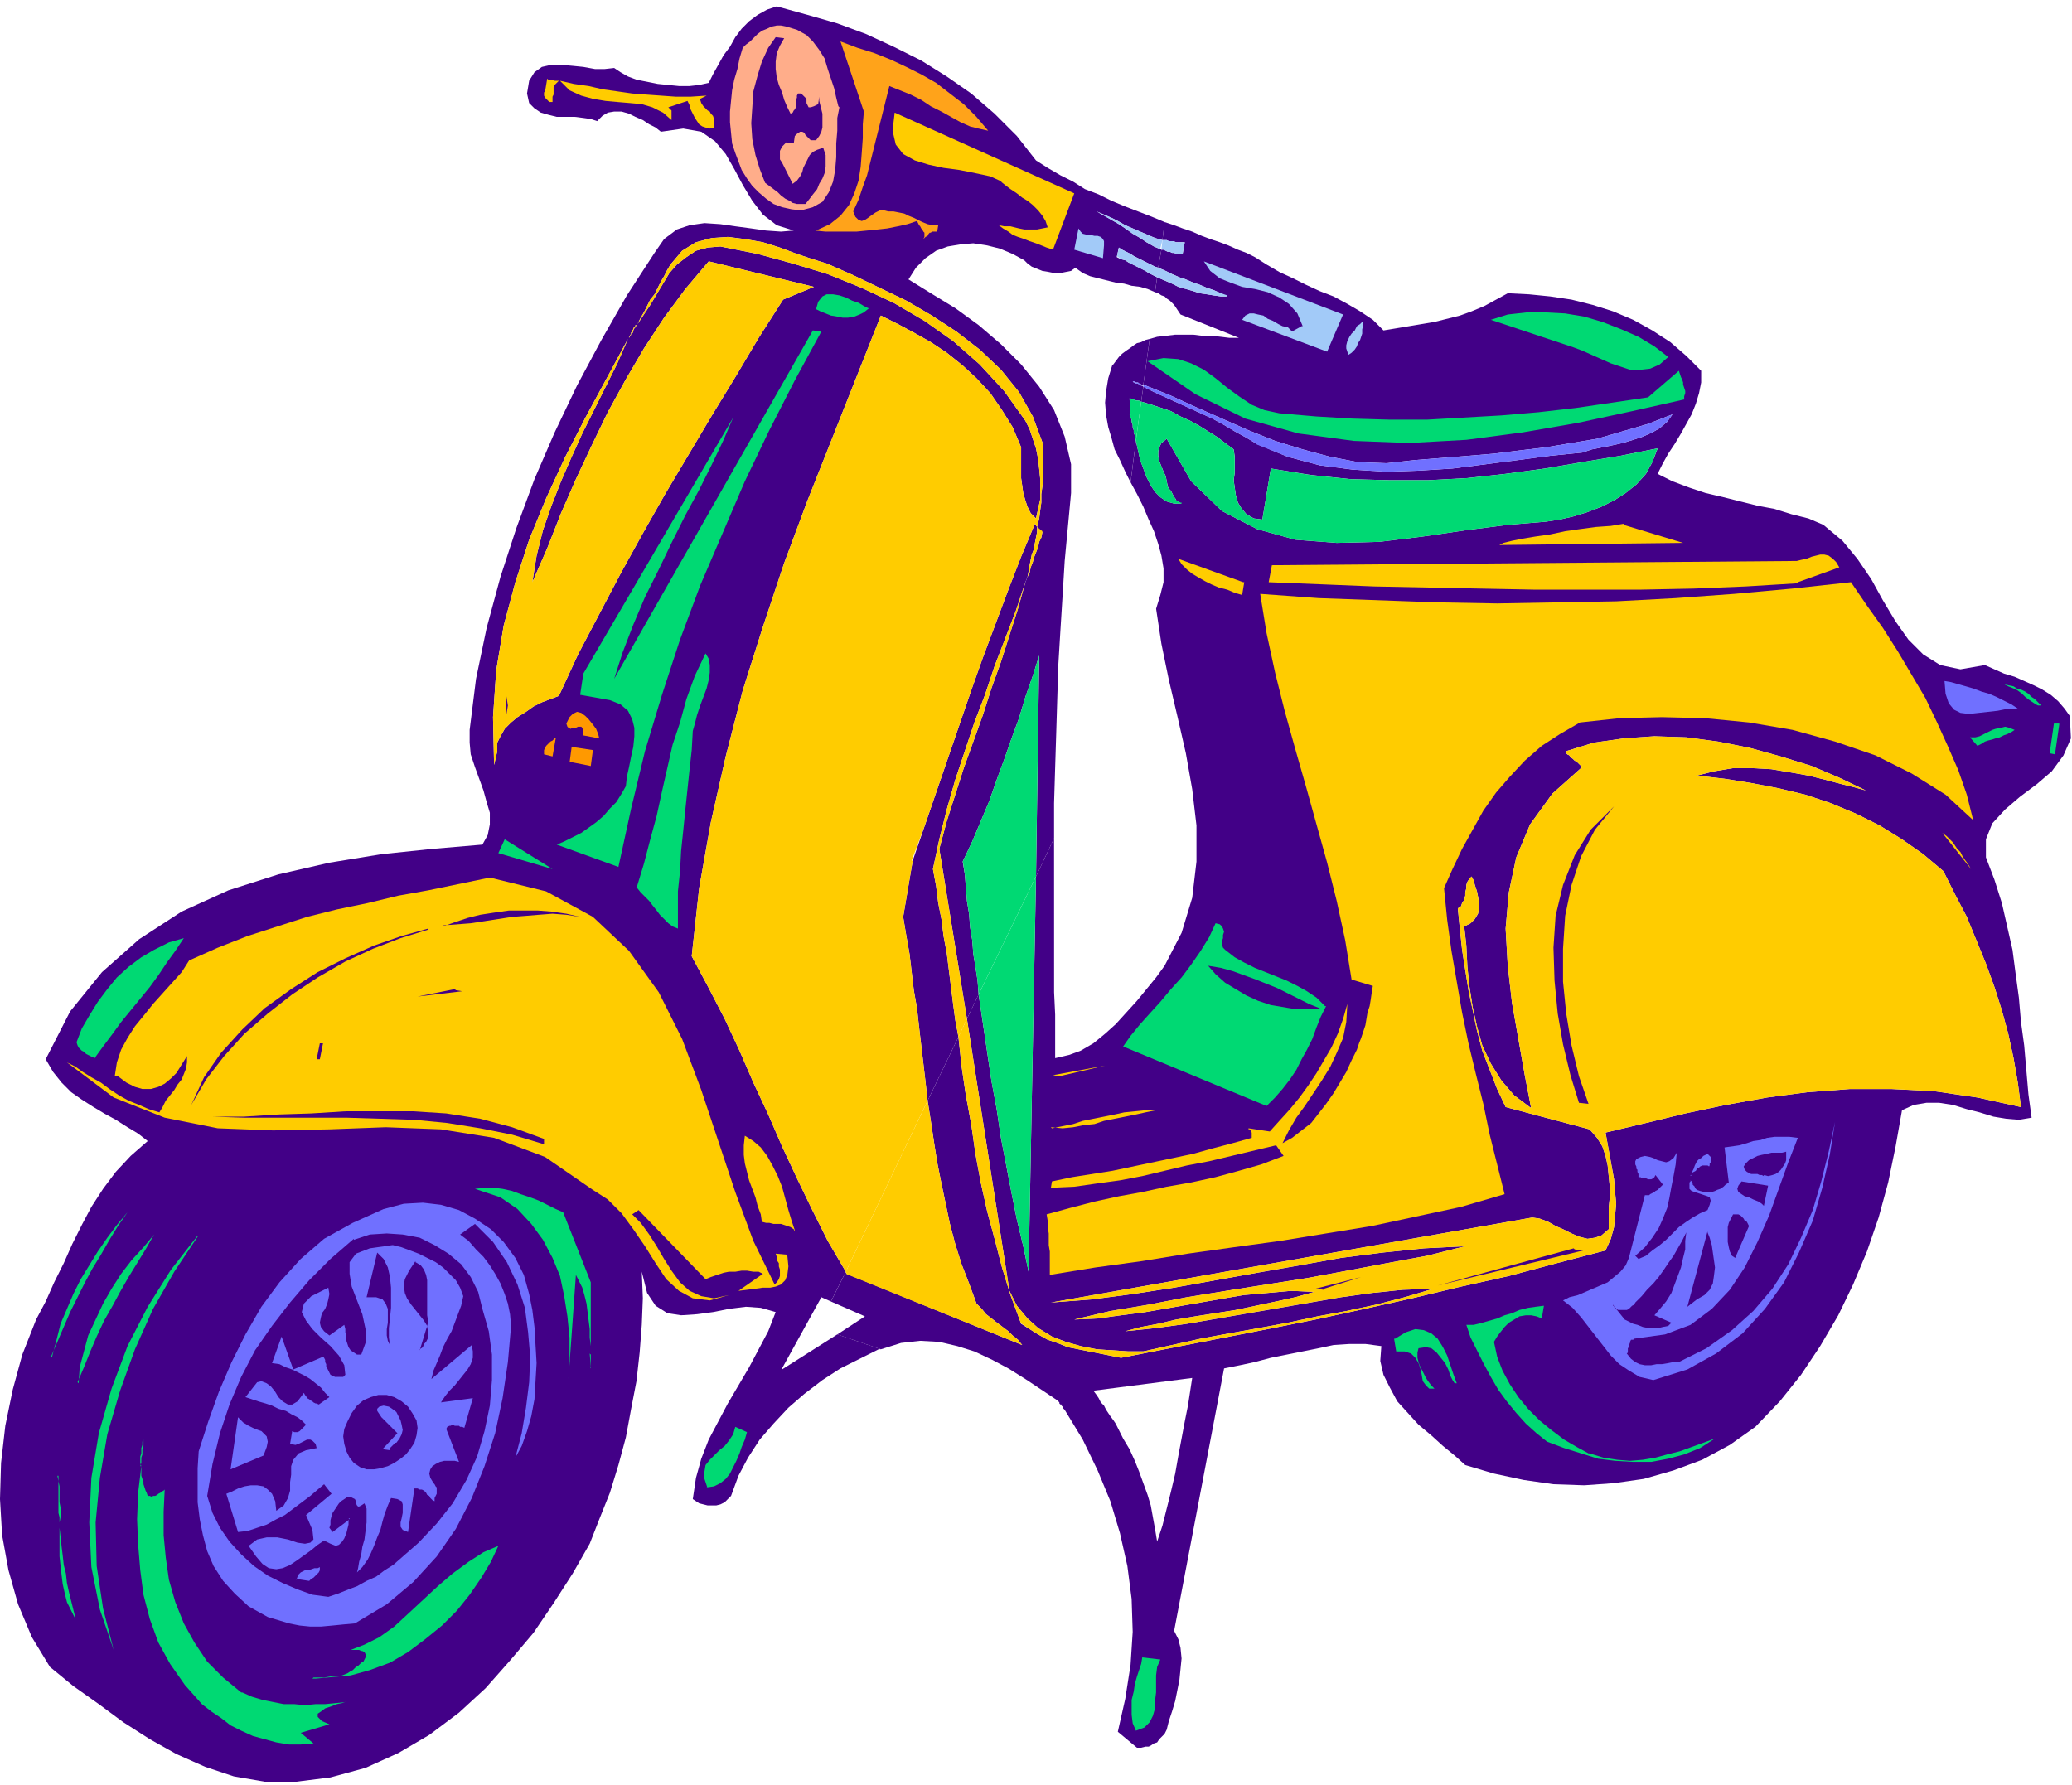
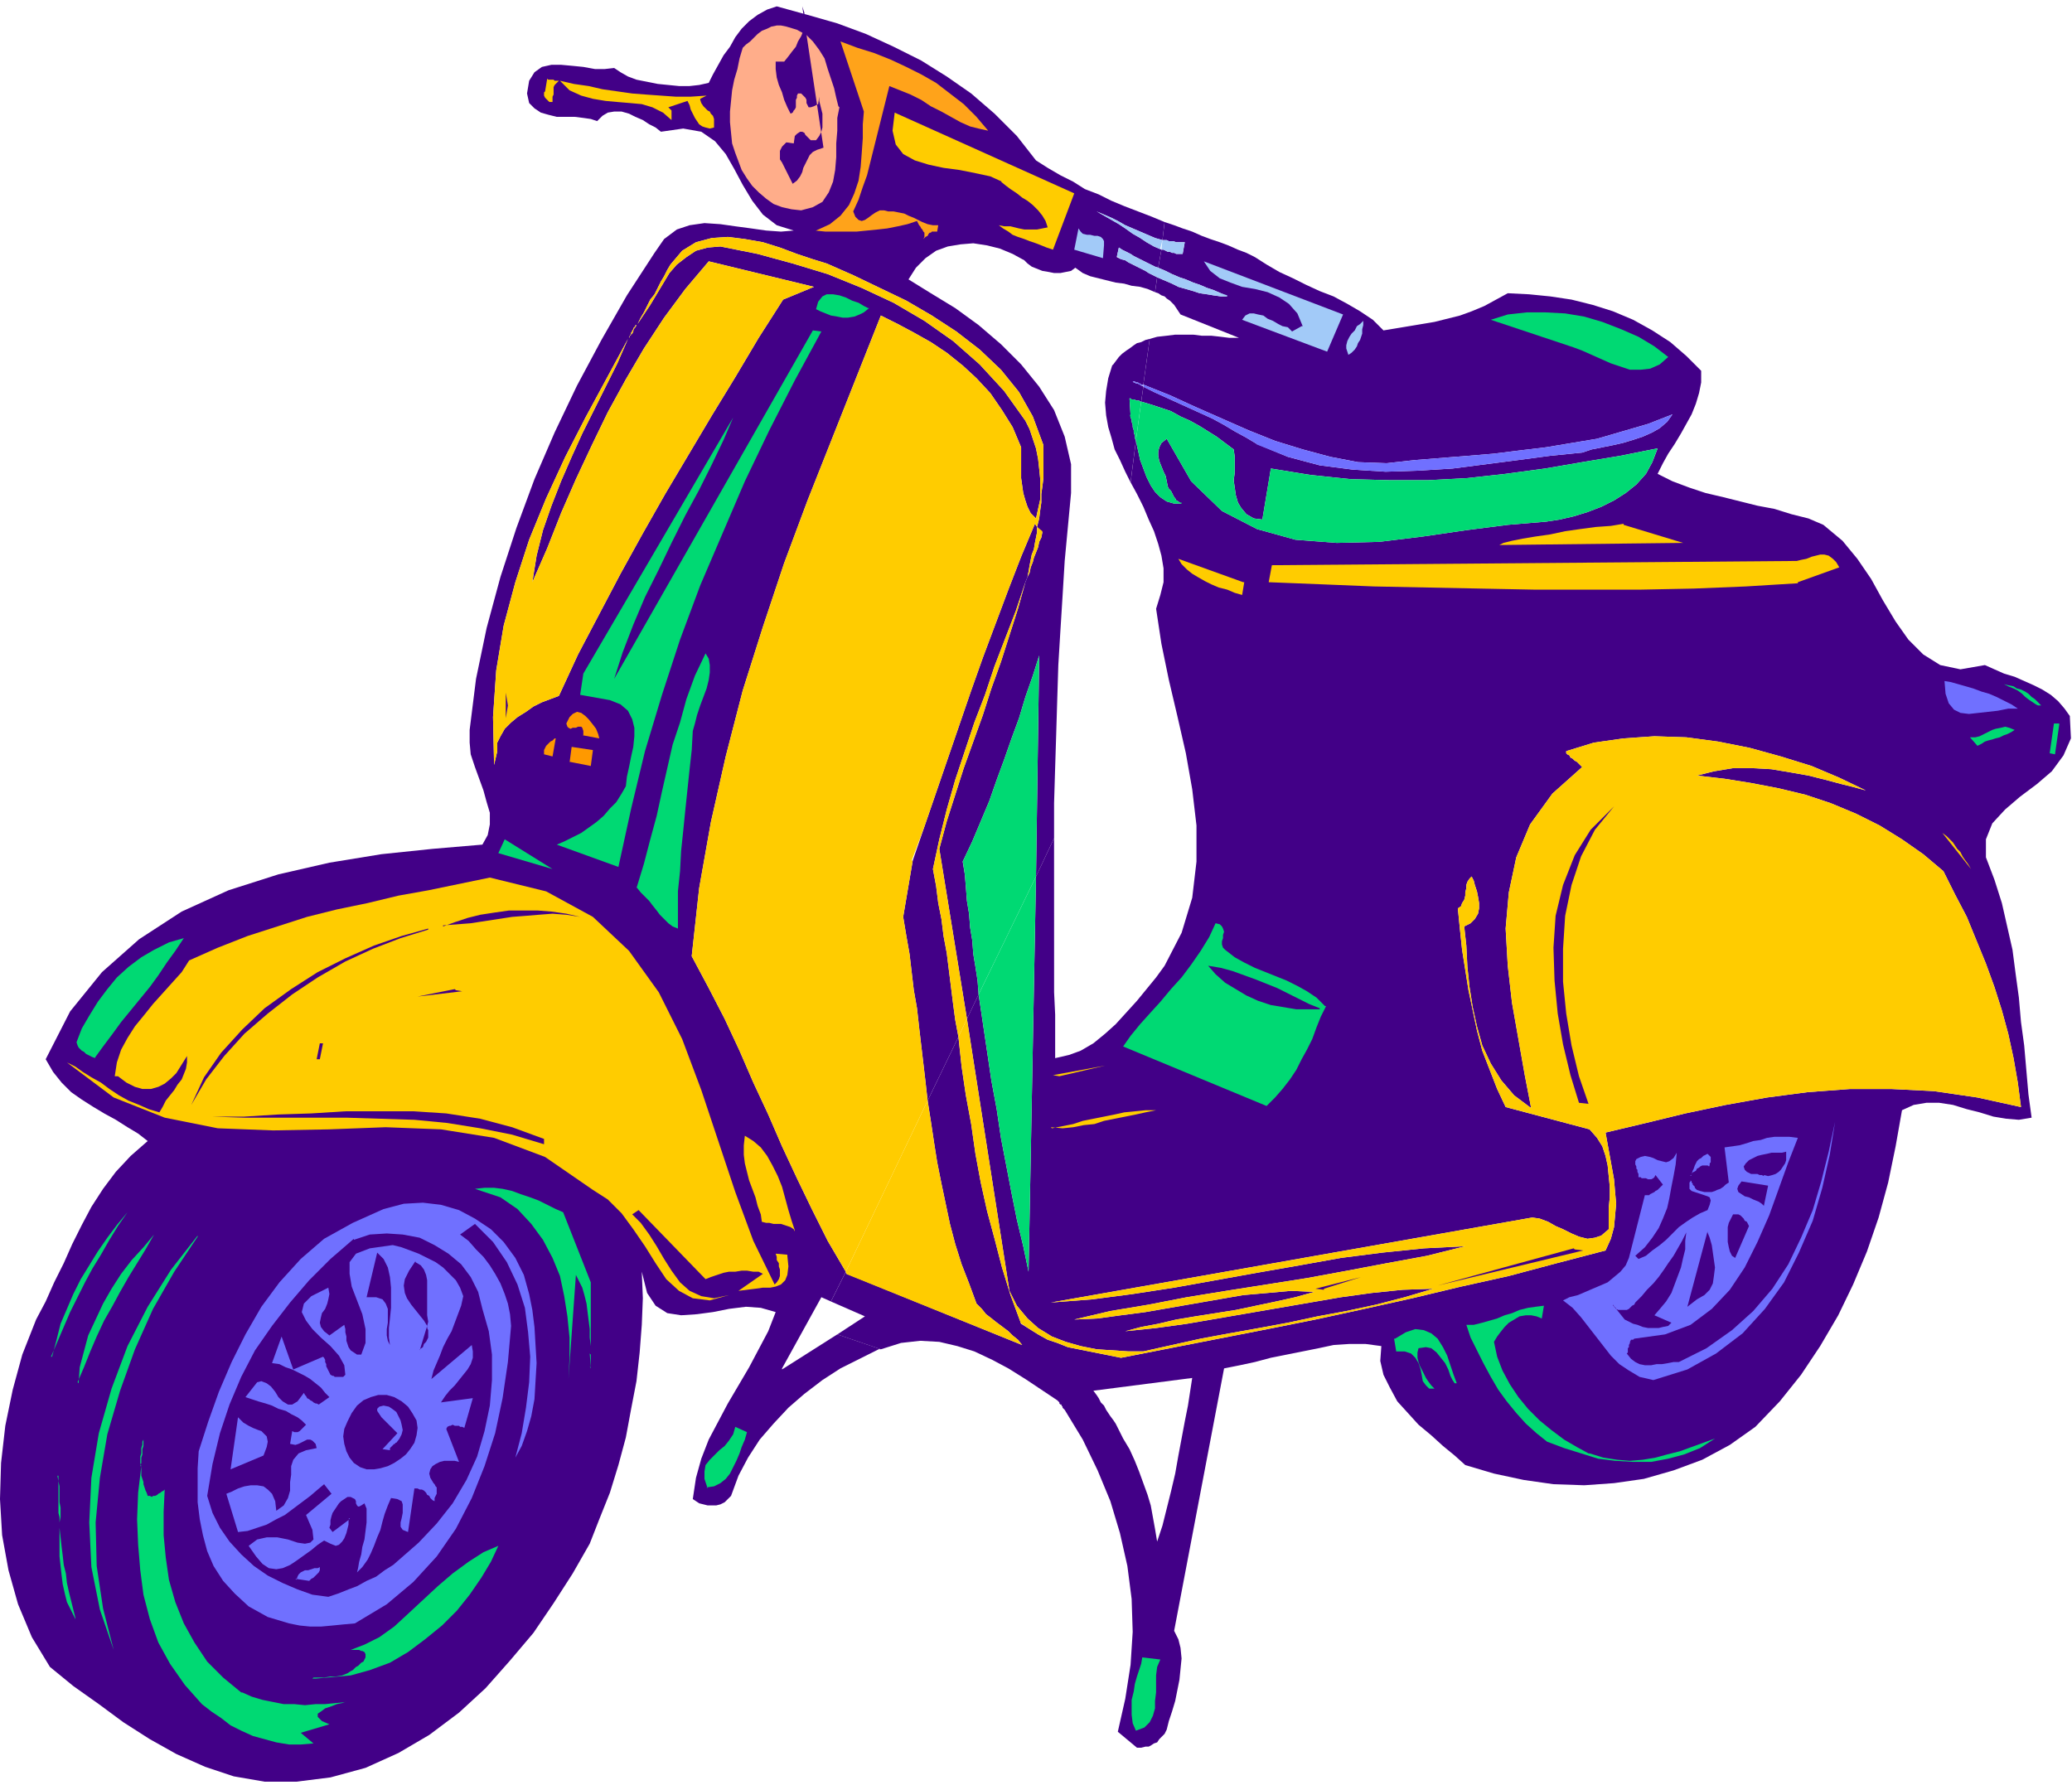
<svg xmlns="http://www.w3.org/2000/svg" fill-rule="evenodd" height="224" preserveAspectRatio="none" stroke-linecap="round" viewBox="0 0 1950 1680" width="260">
  <style>.pen1{stroke:none}.brush2{fill:#420087}.brush3{fill:#ffad8a}.brush5{fill:#fc0}.brush6{fill:#a2caf8}.brush7{fill:#00d973}.brush8{fill:#7070ff}</style>
  <path class="pen1 brush2" fill-rule="nonzero" d="m736 1288 37-67 9 4 14-28-17-29-15-30-14-29-14-30-13-30-14-30-13-30-14-30-15-29-16-30 7-64 11-62 14-62 16-62 19-60 20-60 22-59 23-58 23-58 23-58 16 8 15 8 16 9 15 10 15 12 13 12 13 14 11 16 10 16 8 19v29l1 7 1 7 2 7 2 6 3 6 5 5 2-9 2-9v-19l-1-10-1-9-2-10-3-9-3-9-4-8-20-28-23-25-25-22-27-19-29-17-30-14-32-13-33-10-33-9-35-7-12 1-11 3-9 6-9 7-7 8-6 10-6 10-6 10-6 9-6 9-1 1-1 2-1 1-1 2v1l-1 2-1 1-1 1-1 2-1 1-10 23-11 22-11 22-11 22-10 22-10 23-9 23-8 23-6 24-4 25 14-32 13-33 14-32 15-32 15-31 17-31 17-29 19-29 20-27 22-26 99 24-29 12-23 36-22 37-22 36-22 37-22 37-21 37-21 38-20 38-20 38-18 39-8 3-8 3-8 4-7 5-8 5-6 5-6 6-4 7-3 6v8l-3 13-1-45 3-44 7-42 11-41 13-40 16-39 18-39 19-37 20-37 20-37 1-1v-1l1-1v-1h1v-2l1-1v-1l1-1v-1l1-1 1-1v-1h1l1-1 3-6 3-5 3-6 3-6 4-5 3-6 3-6 3-5 3-6 3-5 11-13 13-8 15-4 15-1 16 2 17 3 16 5 16 6 15 5 13 4 25 11 25 12 25 12 24 14 23 15 22 17 20 19 17 21 13 23 10 27v31l-1 8-1 7v8l-1 7-1 8-2 8 5 5-1 5-2 4-1 5-2 5-2 5-1 4-2 5-1 5-2 4-2 5-7 25-8 25-8 25-9 25-8 25-9 25-9 25-8 25-8 25-7 26 26 160 11-23-1-13-2-13-2-12-1-13-2-12-1-13-2-12-1-13-1-12-2-12 9-19 8-19 8-19 7-20 7-19 7-20 7-19 6-20 7-20 6-19-3 208 17-36v-33l1-33 1-32 1-33 1-32 2-33 2-32 2-33 3-32 3-32v-27l-6-26-10-25-14-22-17-21-19-19-21-18-22-16-23-14-21-13 7-11 9-9 10-7 11-4 12-2 12-1 13 2 12 3 12 5 11 6 3 3 4 3 5 2 5 2 6 1 5 1h6l5-1 5-1 4-3 7 5 7 3 8 2 8 2 8 2 8 1 7 2 8 1 7 2 7 3 2-14-4-2-4-2-3-2-4-2-4-2-4-2-4-2-3-2-4-1-4-2 2-9 3 2 4 2 4 2 3 2 4 2 4 2 4 2 4 2 4 2 3 1 3-17-7-3-7-4-6-4-7-4-7-5-6-4-7-4-7-4-7-4-8-3 8 3 7 3 7 3 6 3 7 4 7 3 7 3 7 3 7 3 7 2 2-17-12-5-13-5-13-5-12-5-12-6-13-5-11-7-12-6-12-7-11-7-18-23-21-21-22-19-23-16-24-15-26-13-26-12-27-10-28-8-29-8-9 3-9 5-8 6-7 7-6 8-5 9-6 8-5 9-5 9-4 8-9 2-9 1h-10l-10-1-10-1-10-2-10-2-8-3-7-4-6-4-9 1h-9l-11-2-10-1-11-1h-9l-9 2-7 5-5 8-2 12 2 9 5 5 6 4 7 2 8 2h17l8 1 7 1 6 2 5-5 5-3 6-1h7l7 2 6 3 7 3 6 4 6 3 5 4 21-3 17 3 13 9 10 12 8 14 8 15 9 15 10 13 13 10 16 5-12 1-14-1-14-2-15-2-14-2-15-1-14 2-12 4-12 9-9 13-26 40-24 42-23 43-21 44-19 44-17 46-15 46-13 48-10 48-6 48v12l1 11 4 12 4 11 4 11 3 11 3 10v11l-2 10-5 9-47 4-48 5-49 8-48 11-47 15-44 20-40 26-35 31-30 37-23 45 7 12 8 10 9 9 10 7 11 7 10 6 11 6 11 7 10 6 9 7-16 14-14 15-12 16-11 17-9 17-9 18-8 18-9 18-8 18-9 17-13 33-9 33-7 34-4 35-1 34 2 34 6 33 9 32 13 31 17 28 22 18 24 17 23 17 25 16 25 14 27 12 27 9 29 5h30l32-4 33-9 31-14 29-17 28-21 25-23 23-26 22-26 19-28 18-28 16-28 9-23 10-25 8-26 7-26 5-27 5-26 3-27 2-26 1-25-1-25 5 20 8 12 11 7 13 2 15-1 15-2 15-3 16-2 14 1 14 4-7 18-9 17-9 17-10 17-10 17-9 17-9 17-7 18-5 18-3 20 3 2 3 2 4 1 4 1h8l4-1 4-2 3-3 3-3 7-19 9-17 11-17 13-15 14-15 15-13 17-13 17-11 18-9 18-9h2l-41-14-52 33z" />
  <path class="pen1 brush2" fill-rule="nonzero" d="m672 119-4 2-4-1-3-1-3-2-2-3-2-3-2-4-2-4-1-4-2-4-18 6 1 1 1 1 1 1v9l-8-7-10-5-10-3-11-1-12-1-11-1-12-2-11-3-11-5-9-9h-1l-1 1-2 2-1 1-1 2v7l-1 2v5h-3l-1-1-1-1-1-1-1-1-1-2v-3l1-1 2-12 1 1h5l1 1h5l13 3 14 2 13 3 14 2 14 2 13 1 14 1 14 1h14l15-1-6 4 1 3 2 3 2 2 2 2 2 1 1 2 2 2 1 3v8zm167 133 21-20-21 20zm-3-77 85 29-85-29zm178 40 3 3 2 2 4 1h3l4 1h3l3 1 2 2 1 2v4l-1 12-27-8 4-20zm-3-33-20 53-6-2-5-2-5-2-6-2-5-2-6-2-5-2-4-3-5-3-4-3 5 1h6l4 1 4 1 5 1h12l5-1 5-1-2-6-3-5-4-5-5-5-5-4-5-3-5-4-6-4-4-3-4-4-11-5-14-3-15-3-15-2-14-3-13-4-11-6-7-9-3-13 2-17 169 76z" />
  <path class="pen1 brush2" fill-rule="nonzero" d="m790 39 17 6 16 5 15 6 15 7 14 7 14 8 13 10 13 10 12 12 11 13-9-2-8-2-9-4-9-5-9-5-10-5-9-6-10-5-10-4-10-4-3 12-3 12-3 12-3 12-3 12-3 12-3 12-4 11-4 12-5 11 2 5 3 3 3 1 3-1 3-2 4-3 3-2 4-2h4l4 1h5l5 1 5 1 4 2 5 2 4 2 4 2 5 2 5 1h5l-1 6h-5l-1 1h-1l-1 1-1 2-2 1-1 1-1 1 1-2v-4l-1-1-1-2-1-1-1-2-1-1-1-2-1-2-9 3-9 2-10 2-9 1-10 1-10 1h-29l-9-1 13-6 10-8 8-10 5-11 4-12 2-13 1-13 1-14v-13l1-12-22-66z" />
  <path class="pen1 brush2" fill-rule="nonzero" d="m692 143-3-8-1-10-1-10v-10l1-10 1-10 2-10 3-10 2-10 3-10 3-3 4-3 3-3 4-4 4-3 5-2 4-2 5-1h4l5 1 10 3 9 5 6 6 6 8 5 8 3 10 3 9 3 9 2 9 3 9-2 10v12l-1 12v13l-1 12-2 11-4 10-6 9-9 5-11 3-9-1-9-2-8-3-7-5-7-6-6-6-5-7-5-8-3-8-3-8zm-27 1257-2-8v-7l1-6 4-5 4-4 5-5 5-4 4-5 4-6 2-7 11 5-2 7-3 7-2 6-3 7-3 6-3 6-4 5-5 4-6 3-6 2zm36-331 8 5 7 6 6 8 5 9 5 10 4 10 3 11 3 11 3 10 3 10-1-2-3-2-3-1-3-1-3-1h-7l-4-1h-3l-4-1-1-7-3-8-2-8-3-8-3-8-2-8-2-8-1-8v-9l1-9zm-49-381-1 18-2 18-2 19-2 19-2 20-2 19-1 19-2 19v35l-5-2-4-3-4-4-4-4-3-4-4-5-3-4-4-4-4-4-4-4 7-23 6-23 6-22 5-23 5-22 5-22 7-21 6-22 8-22 10-21 3 5 1 6v7l-1 7-2 8-3 8-3 8-3 9-2 8-2 7zm165-398-4 4-4 2-5 2-6 1h-5l-5-1-6-1-5-2-5-2-4-2 2-7 4-5 4-2h6l6 1 6 2 6 3 6 2 5 3 5 2zM563 694l-14-2v-4l-1-3-1-1h-3l-2 1h-3l-2 1-2-1-1-1-1-3 3-6 3-3 4-2 4 1 4 3 3 3 4 5 3 4 2 5 1 4zm-5 12-2 15-20-3 2-15 20 3z" />
-   <path class="pen1 brush2" fill-rule="nonzero" d="m589 739 1-8 2-9 2-10 2-9 1-10v-8l-2-8-4-8-7-6-10-4-28-5 3-20 141-241-9 21-11 23-12 24-13 24-13 26-12 25-13 26-11 26-10 26-8 25 187-328 8 1-25 46-24 47-23 48-21 49-21 49-19 51-17 52-16 53-13 54-12 55-58-21 7-3 8-4 8-4 7-5 7-5 7-6 6-7 6-6 5-8 4-7zm-67-44-2 17-8-2v-4l1-2 1-2 1-1 2-2 1-1 2-1 1-1 2-1zm-47 95 45 28-51-15 6-13zm-303 92-7 13-8 11-8 12-8 11-9 11-9 11-9 11-8 11-9 12-7 11-3-1-2-1-2-1-2-1-2-2-2-1-1-1-2-2-1-2-1-3 5-13 7-12 8-13 9-12 9-11 11-10 12-9 12-7 14-7 14-4zm-53 259-8 13-8 13-8 14-8 13-7 13-7 14-7 14-6 14-6 14-5 14 4-15 4-16 6-14 6-14 7-14 8-13 8-13 9-13 9-12 10-12zm-63 297v-10l-1-4v-35 5l1 5v15l1 5v9l-1 5v5l1 9 1 9 1 8 1 9 2 8 1 9 2 9 2 8 2 8 2 9-4-8-4-8-2-8-2-9-1-8-1-9-1-9v-27zm89-276-8 14-8 13-8 13-8 14-7 13-8 14-7 15-6 14-6 15-5 15 1-15 4-15 4-15 7-15 7-15 8-14 9-14 10-13 11-12 10-12zm41 1-22 34-20 35-17 38-14 39-12 41-7 41-4 42 1 41 6 40 10 39-13-38-8-40-2-42 2-42 7-42 12-42 15-40 19-37 22-35 25-31z" />
  <path class="pen1 brush2" fill-rule="nonzero" d="m310 1623-27 8 12 10-12 1h-11l-12-2-11-3-11-3-11-5-10-5-9-7-9-6-9-7-16-18-14-20-11-20-8-22-6-23-3-23-2-24-1-24 1-25 3-25-1-3v-6l1-3v-5l1-3v-3l1-2 1-2-1 2v6l-1 3v5l-1 3v17l1 3 1 3v2l1 3 1 3 1 2 1 3h2l2 1 1-1h2l2-1 1-1 2-1 1-1 2-1 1-1-1 21v22l2 21 3 21 6 21 8 20 10 18 12 18 15 15 18 14 9 4 10 3 10 2 10 2h10l10 1 10-1h9l10-1 10-1h-1l-3 1-5 1-5 2-6 2-4 3-3 2v3l4 4 7 3z" />
  <path class="pen1 brush2" fill-rule="nonzero" d="m329 1576-32 4h-3l1-1h10l6-1h5l6-1 5-2 3-2 2-1 1-1 2-2 2-1 1-1 2-2 2-1 1-2 1-2v-3l-1-2-2-1h-1l-2-1h-8l13-5 14-7 14-10 13-12 14-13 14-13 14-12 15-11 14-9 14-6-7 15-9 15-11 16-12 15-14 14-16 13-16 12-17 10-19 7-18 5zm163-138 12-31-12 31zm-7-66 6-23 4-24 3-24 1-24-2-23-3-23-7-22-10-21-13-19-17-17-14 10 8 6 7 8 7 7 6 8 5 8 5 9 4 10 3 9 2 10 1 11-3 34-5 34-7 33-10 31-12 30-15 29-18 26-22 24-25 21-30 18-11 1-10 1-11 1h-10l-10-1-10-2-10-3-10-3-9-5-9-5-13-12-11-12-9-14-6-14-4-15-3-15-2-16v-32l1-16 9-28 10-28 12-28 13-26 15-26 17-23 20-22 22-19 27-15 29-13 19-5 18-1 17 2 17 5 15 8 15 10 12 12 11 15 8 16 5 18 3 15 2 16 1 17 1 17-1 17-1 17-3 16-4 14-5 14-6 11z" />
  <path class="pen1 brush2" fill-rule="nonzero" d="m555 1286 1 10v-29l-1-8v-8l-1-8-1-8-1-8-2-8-2-7-3-6-3-6-7 98 1-20v-19l-2-20-3-19-4-19-7-17-9-17-11-15-13-14-16-11-24-8 9-1h9l8 1 9 2 8 3 9 3 8 3 8 4 8 4 7 3 26 66v80z" />
  <path class="pen1 brush2" fill-rule="nonzero" d="m695 1215 23-16-4-2h-5l-6-1h-5l-6 1h-6l-5 1-6 2-6 2-5 2-63-65-6 4 8 8 8 11 7 11 7 12 7 11 8 11 9 8 11 5 12 2 14-3-18 5-16-2-13-7-12-11-10-15-10-16-11-16-11-15-13-13-14-9-45-31-48-18-50-8-52-2-53 2-53 1-52-2-50-10-48-19-44-33 8 4 7 5 8 5 9 5 8 6 9 6 9 5 10 4 9 4 10 3 3-5 3-6 4-5 4-5 3-5 4-5 2-5 2-5 1-6v-6l-5 8-5 8-5 5-6 5-6 3-7 2h-8l-7-2-8-4-8-6h-3l2-13 4-12 6-11 7-11 9-11 8-10 9-10 9-10 9-10 7-11 27-12 28-11 28-9 28-9 28-7 29-6 29-7 28-5 29-6 29-6 53 13 44 24 34 32 28 39 22 44 18 48 16 48 16 48 17 46 20 41 2-2 2-3 1-3v-6l-1-3v-3l-2-3v-3l-1-3 11 2 1 10-1 8-2 5-4 4-5 2-5 1h-7l-7 1-8 1-8 1zm352-872-4 13-2 12-1 11 1 12 2 11 3 10 3 11 5 10 5 11 5 10 5-39-1-3v-2l-1-3v-2l-1-3v-2l-1-3v-2l-1-2v-2l-1-16h1l1 1h3l1 1h3l1 1h1l2-14-1-1h-1l-1-1h-1l-1-1h-2l-1-1h-1l-1-1h-1 3l1 1h2l1 1h1l1 1h2l6-43-4 1-4 2-4 1-3 2-4 3-3 2-4 3-3 3-3 4-3 4zm-82 205 2-5 1-5 1-6 1-5 1-5 2-5 1-6 1-5 1-5v-5l-2-3-13 31-12 31-12 32-12 32-11 31-11 32-11 32-11 32-11 32-11 32-9 53 3 18 3 17 2 17 2 17 3 17 2 18 2 17 2 17 2 17 2 18 29-60-3-16-2-15-2-16-2-16-2-16-3-16-2-16-3-15-2-16-3-16 6-28 7-28 8-28 9-27 9-27 10-26 9-27 10-26 10-26 9-27z" />
  <path class="pen1 brush2" fill-rule="nonzero" d="m1948 674-5-7-6-7-7-6-8-5-8-4-9-4-9-4-10-3-9-4-9-4-23 4-19-4-16-10-14-14-12-17-12-20-11-20-13-19-14-17-18-15-14-6-16-4-16-5-16-3-16-4-16-4-17-4-15-5-16-6-14-7 5-10 5-9 6-9 6-10 5-9 5-9 4-10 3-10 2-10v-11l-14-14-15-13-17-11-18-10-19-8-19-6-20-5-20-3-20-2-20-1-11 6-11 6-12 5-11 4-12 3-12 3-12 2-12 2-12 2-12 2-10-10-12-8-12-7-13-7-13-5-13-6-12-6-13-6-12-7-11-7-8-4-8-3-9-4-8-3-9-3-8-3-9-4-9-3-8-3-9-3-2 17h4l2 1h4l3 1h8l-2 11h-6l-2-1h-2l-2-1h-2l-2-1-2-1h-2l-3 17 7 3 6 3 7 3 6 2 7 3 6 2 7 3 6 2 7 3 6 3h-6l-7-1-6-1-7-1-6-2-7-2-7-2-6-3-7-3-7-3-2 14 3 1 3 2 3 1 2 2 3 2 2 2 2 2 2 3 2 3 2 3 55 22h-9l-8-1-9-1h-9l-8-1h-17l-8 1-9 1-7 2-6 43 25 10 24 11 25 11 25 11 25 10 26 8 26 7 26 5 27 1 27-3 25-2 25-2 24-2 24-3 25-3 24-4 24-4 24-7 24-7 23-9-5 7-7 6-7 4-9 4-9 3-10 3-9 2-10 2-10 2-9 3-30 3-30 4-31 4-31 4-32 2-31 1-31-2-31-4-30-8-29-12-10-6-11-6-10-6-11-6-11-5-11-5-11-5-11-5-11-5-10-5-2 14 10 3 9 3 9 3 9 5 9 4 9 5 8 5 8 5 8 6 8 6 1 7v15l-1 7 1 7 1 7 2 7 3 5 5 6 7 4 8 1 8-48 37 6 38 4 37 1h36l37-2 36-4 37-5 35-6 36-6 35-7-5 13-6 11-9 10-10 8-11 7-12 6-13 5-13 4-13 3-13 2-36 3-39 5-41 6-41 5-40 1-39-3-36-10-33-17-29-28-23-40-5 4-2 4-1 4v4l1 5 2 5 2 5 2 4 1 5 1 5 1 2 2 2 1 2 1 2 1 2 1 1 1 2 2 1 1 1 2 1h-7l-7-2-6-4-5-5-4-6-4-8-3-8-3-8-2-9-2-9-5 39 6 11 6 12 5 12 5 11 4 12 3 11 2 12v13l-3 12-4 13 5 33 7 34 8 34 8 35 6 34 4 34v34l-4 34-10 33-16 31-8 11-9 11-9 11-10 11-10 11-10 9-11 9-12 7-11 4-13 3v-41l-1-21V789l-17 36-7 372-5-24-6-25-5-25-5-26-5-26-4-27-5-27-4-27-4-27-4-27-11 23 40 256 7 14 10 12 10 9 13 8 13 5 14 4 15 3 15 1 15 1h14l27-6 27-6 27-5 28-5 27-5 28-6 27-5 28-6 27-7 27-8-29 1-29 3-29 4-29 5-29 5-29 5-29 5-29 5-29 4-29 3 15-4 16-3 17-4 18-3 19-3 19-3 19-4 19-4 18-4 18-5-22-1-22 2-23 2-23 4-23 4-23 4-23 4-23 3-22 3-22 1 34-8 36-6 36-7 37-6 38-6 38-6 38-7 37-7 38-7 36-9-39 2-39 4-39 5-39 7-40 7-39 7-39 7-39 6-38 5-39 3 453-80 7 1 8 3 7 4 7 3 8 4 7 3 8 2 7-1 6-2 7-6v-20l1-10v-10l-1-10-1-10-2-9-3-9-5-8-7-8-79-21-8-17-7-18-7-18-5-19-4-19-4-19-3-19-3-19-2-19-2-20 3-2 1-3 2-3 1-4v-3l1-4v-3l1-3 2-3 2-2 2 4 1 4 2 6 1 5 1 6v5l-1 5-3 5-4 4-6 3 2 18 1 20 2 19 3 19 4 18 5 18 8 17 10 16 12 14 16 12-6-31-6-34-6-34-4-35-2-35 3-34 7-33 13-31 21-29 28-25-2-2-1-1-2-2-2-1-2-2-2-1-1-2-2-1-1-1v-2l26-8 28-4 29-2 30 1 30 4 30 6 29 8 29 9 26 11 25 12-11-3-12-3-15-4-16-4-17-3-18-3-18-1h-18l-18 3-16 4 26 3 25 4 26 5 25 6 24 8 24 10 22 11 21 13 20 14 19 16 11 22 11 21 9 22 9 22 8 22 7 22 6 22 5 23 4 23 3 23-41-9-41-6-40-2h-39l-40 3-38 5-39 7-38 8-37 9-38 9 2 11 2 11 2 11 2 11 1 12 1 11-1 11-1 11-3 11-5 11-46 12-45 12-45 10-46 11-45 10-46 10-45 9-46 9-46 9-46 9-10-2-10-2-10-2-10-2-10-2-10-4-9-3-9-5-8-5-8-5-10-27-8-26-7-27-7-26-6-27-5-27-4-28-5-27-4-27-3-28-29 60 3 19 3 20 3 19 4 20 4 19 4 19 5 19 6 19 7 18 7 19 5 5 4 5 4 3 5 4 4 3 4 3 4 3 4 4 5 4 4 5-165-67-1-1v-1l-14 28 32 14-26 17 41 14 19-6 18-2 18 1 17 4 16 5 17 8 15 8 16 10 15 10 15 10 1 1 1 1v1l1 1h1v1l1 1v1l1 1 1 1 50 17-2-4-2-3-3-4-2-3-2-3-2-4-3-3-2-4-2-3-3-4 93-12-2 13-2 13-3 15-3 16-3 16-3 17-4 17-4 16-4 16-5 15-2-12-2-11-2-11-3-10-4-11-4-11-4-10-5-11-6-10-5-10-50-17 17 28 14 29 12 29 9 30 7 31 4 31 1 31-2 31-5 32-7 31 18 15h4l4-1h3l2-1 3-2 3-1 2-3 2-2 3-3 2-4 2-8 3-9 3-10 2-10 2-10 1-10 1-10-1-10-2-8-4-8 47-247 15-3 14-3 15-4 15-3 15-3 15-3 14-3 15-1h15l15 2-1 14 3 13 6 12 7 13 10 11 10 11 12 10 11 10 11 9 10 9 27 8 28 6 28 4 29 1 28-2 28-4 28-8 27-10 26-14 24-17 23-24 20-25 18-27 17-29 14-29 13-31 11-32 9-33 7-34 6-34 11-5 12-2h12l13 2 13 4 12 3 13 4 12 2 12 1 12-2-3-22-2-23-2-23-3-22-2-23-3-22-3-23-5-22-5-22-7-22-8-21v-17l6-15 12-13 14-12 16-12 14-12 11-15 7-16-1-20z" />
  <path class="pen1 brush2" fill-rule="nonzero" d="m1570 336-8 7-9 4-9 1h-10l-9-3-9-3-9-4-9-4-9-4-8-3-78-26 16-5 18-2h17l19 1 18 3 17 5 18 7 16 7 15 9 13 10zm-287-34v4l-1 4v4l-1 3-1 3-2 3-1 3-2 3-3 3-3 2-1-3-1-3v-3l1-4 2-4 2-3 3-3 2-4 3-2 3-3zm-151-56 132 50-15 35-80-30 3-4 4-2h4l4 1 5 1 4 3 5 2 5 3 4 2 5 1 4 4 10-5-5-12-8-9-9-6-11-5-12-3-12-2-11-4-10-4-9-7-6-9z" />
  <path class="pen1 brush2" fill-rule="nonzero" d="m1080 340 15-3 14 1 12 4 12 6 11 8 11 9 11 8 12 8 12 5 14 3 35 3 34 2 35 1h35l35-2 35-2 35-3 35-4 34-5 34-5 29-25 1 3 1 3 1 2 1 3v2l1 3 1 3v2l-1 3v3l-49 11-51 11-52 9-53 7-54 3-52-2-52-7-50-14-47-23-45-31zm-11 1289-3-7-1-8v-14l2-8 1-7 2-7 2-6 2-6 1-6 17 2-3 7-1 8v16l-1 8v7l-2 7-3 6-5 5-8 3zm266-360-1 4v5l1 4 1 3 2 4 2 4 2 4 2 3 3 4 3 3h-5l-3-3-3-4-1-6-1-5-2-6-3-5-4-4-6-2h-8l-1-12 10-6 9-3 8 1 7 3 6 5 5 8 4 8 3 9 3 9 3 8h-2l-2-3-2-4-2-6-3-6-4-5-4-5-5-4-5-1-7 1zm121 87-10-7-10-9-9-10-9-11-8-11-7-12-7-13-6-12-6-12-4-12h7l8-2 7-2 7-2 7-3 7-2 7-3 8-2 7-1 8-1-2 12-5-2-5-1h-5l-6 1-5 3-5 3-4 4-4 5-3 4-3 5 3 14 5 13 7 13 8 12 9 11 11 11 11 9 12 9 12 7 12 6 13 4 13 2 12 1 12-1 12-2 11-3 12-3 11-4 11-4 11-4-14 9-15 6-15 4-16 3h-17l-17-1-16-2-16-5-16-5-16-6zm100-57-13-3-10-6-9-6-8-8-7-9-7-9-7-9-7-9-8-9-9-7 6-3 8-2 7-3 7-3 7-3 7-3 6-5 6-5 5-6 3-7 15-59h4l1-1 2-1 2-1 1-1 2-1 2-2 1-1 2-2-7-9-1 2-1 1-2 1h-3l-2-1h-4l-1-1h-2v-3l-1-2v-2l-1-1v-2l-1-2v-3l1-2 4-2 4-1 5 1 3 1 4 2 4 1 4 1 3-1 4-3 3-5-1 11-2 11-2 10-2 11-2 9-4 10-4 9-6 9-7 9-9 8 3 3 7-3 6-5 7-5 6-5 6-6 6-6 7-5 6-4 7-4 7-3 2-5 1-4-1-3-2-1-3-1-3-1-3-1-3-1-3-1-2-2v-6l1-1v-6h1v-1l1-3 1-2 1-3 1-2 1-2 2-2 2-1 2-2 2-1 2-1 1 1 1 1 1 1v5l-1 1v3l-2-1h-5l-2 1-1 1-2 1-1 2-2 1-2 1v2l-1 1v4l1 1v1l1 1v1l1 1 1 1v1l1 1 1 1 3 1 4 1h7l3-1 2-1 3-1 3-2 2-2 3-2-4-33 7-1 7-1 7-2 6-2 7-1 6-2 7-1h14l8 1-9 23-9 25-9 25-11 25-12 24-14 21-17 18-20 15-24 9-29 4-1 1h-2l-1 2v1l-1 2v2l-1 1v4l-1 1 4 5 4 3 4 2 5 1h6l5-1h5l6-1 5-1h5l26-13 24-17 20-18 18-21 15-23 12-25 11-26 8-27 7-28 6-28-5 31-7 31-9 31-13 30-14 28-18 25-21 23-25 19-27 15-32 10zm377-618 5 1-4 28-5-1 4-28zm-13-18-2 1-2-1-3-2-3-2-4-3-3-3-4-3-4-2-5-2-4-2 4 1 5 1 3 2 4 1 4 2 3 2 3 3 3 2 3 3 3 3zm-21 4h-9l-10 2-9 1-9 1-9 1-8-1-6-3-5-6-3-9-1-12 6 1 7 2 7 2 7 2 8 3 7 2 7 3 8 4 6 3 7 4zm-371-174 56 18-173 2 4-2 8-2 10-2 12-2 14-2 14-3 14-2 15-2 14-1 12-1zm-331 38 494-3 4-1 5-1 5-2 4-1 4-1h4l4 1 4 3 3 3 3 5-39 15-49 3-49 2-50 1h-100l-51-1-50-1-50-1-49-2-50-2 3-16zm-88-5 62 22-2 12-7-2-7-3-8-2-7-3-6-3-7-4-5-3-5-4-5-5-3-5zm34 343 5 1 2 2 1 2 1 3-1 3v3l-1 3v3l1 3 2 2 9 7 9 5 10 5 10 4 10 4 10 4 10 5 9 5 9 6 9 8-5 10-4 10-4 11-5 10-5 9-5 10-6 9-7 9-7 8-8 8-135-56 7-10 9-11 9-10 10-11 10-12 10-11 9-12 9-13 8-13 6-13zm9 181-79-37 80 37zm-112-47-43 10-6-1 49-9zm48 42-10 2-9 2-10 2-10 2-10 2-9 3-10 1-10 2-10 1h-10l10-2 10-2 9-3 10-2 10-2 10-2 9-2 10-1 10-1h10zm30 16-124 26 124-25zm710-277 4 3 3 3 3 3 2 3 2 3 3 3 2 4 2 3 3 4 3 5-27-34z" />
  <path class="pen1 brush2" fill-rule="nonzero" d="m1486 680-18 11-17 11-16 14-14 15-13 15-12 17-10 18-10 18-9 19-8 18 3 30 4 29 5 29 5 29 6 29 7 29 7 28 6 29 7 28 7 28-41 12-42 9-42 9-43 7-43 7-44 6-43 6-43 7-44 6-43 7v-22l-1-6v-11l-1-6v-6l-1-6 22-6 23-6 23-5 22-4 23-5 23-4 23-5 22-6 21-6 21-8-7-10-21 5-21 5-21 5-21 4-21 5-21 5-21 4-22 3-21 3-22 1 1-6 19-4 19-3 19-3 19-4 19-4 19-4 19-4 18-5 19-5 18-5v-5l-1-1v-1l-1-1h-1v-1l20 3 9-10 10-11 9-11 8-11 8-12 7-12 7-12 6-13 5-14 4-14-1 17-3 15-6 14-6 13-8 13-8 12-8 12-8 11-7 12-6 12 9-5 9-7 9-7 7-9 7-9 7-10 6-10 6-10 5-11 5-10 2-6 2-5 2-6 2-6 1-6 1-6 2-6 1-6 1-7 1-6-20-6-6-37-8-37-9-36-10-36-10-36-10-35-10-36-9-36-8-37-6-37 55 4 56 2 56 2 56 1 56-1 56-1 56-3 55-4 55-5 55-6 15 22 15 21 14 22 13 22 13 22 11 23 10 22 10 23 8 23 6 24-26-24-32-20-34-17-38-13-40-11-41-7-41-4-41-1-40 1-37 4zm375 22-7-8h5l4-1 4-2 4-2 4-2 3-1 5-1 4-1 4 1 5 2-3 2-4 2-3 1-4 2-4 1-3 1-4 1-3 1-3 2-4 2z" />
  <path class="pen1 brush3" fill-rule="nonzero" d="m789 100-2-8-2-9-3-9-3-9-3-10-5-8-6-8-6-6-9-5-10-3-5-1h-4l-5 1-4 2-5 2-4 3-4 4-3 3-4 3-3 3-3 10-2 10-3 10-2 10-1 10-1 10v10l1 10 1 10 3 9 3 8 3 8 5 8 5 7 6 6 7 6 7 5 8 3 9 2 9 1 11-3 9-5 6-9 4-10 2-11 1-12v-13l1-12v-12l2-10z" />
  <path class="pen1 brush3" fill-rule="nonzero" d="m720 172-5-13-4-13-3-15-1-15 1-15 1-15 4-15 4-13 6-13 7-10 8 1-4 7-3 7-1 8v7l1 8 2 7 3 7 2 7 3 7 3 6 2-1 1-2 1-1 1-2v-7l1-2v-2l1-2h3l2 2 2 2 1 2v3l1 2 1 2h2l3-1 4-2 1-7v4l1 4 1 4 1 4v13l-1 4-2 4-3 4h-5l-2-2-1-1-2-2-1-2-2-1h-2l-3 2-2 2-1 7-7-1-4 4-2 4v8l2 3 2 4 2 4 2 4 2 4 2 4 4-3 3-4 2-4 1-4 2-4 2-4 2-4 3-3 4-2 6-1 2 6v11l-1 6-2 5-3 5-2 5-4 5-3 4-4 5h-8l-4-1-3-2-4-2-4-3-3-3-4-3-4-3-4-3z" />
  <path class="pen1" fill-rule="nonzero" style="fill:#ffa31a" d="m767 217 10 1h29l10-1 10-1 9-1 10-2 9-2 9-3 1 2 1 2 1 1 1 2 1 1 1 2 1 1v4l-1 2 1-1 1-1 2-1 1-2 1-1h1l1-1h5l1-6h-5l-5-1-5-2-4-2-4-2-5-2-4-2-5-1-5-1h-5l-4-1h-4l-4 2-3 2-4 3-3 2-3 1-3-1-3-3-2-5 5-11 4-12 4-11 3-12 3-12 3-12 3-12 3-12 3-12 3-12 10 4 10 4 10 5 9 6 10 5 9 5 9 5 9 4 8 2 9 2-11-13-12-12-13-10-13-10-14-8-14-7-15-7-15-6-16-5-16-6 22 66-1 12v13l-1 14-1 13-2 13-4 12-5 11-8 10-10 8-13 6z" />
-   <path class="pen1 brush2" fill-rule="nonzero" d="m775 139-6 2-4 2-3 3-2 4-2 4-2 4-1 4-2 4-3 4-4 3-2-4-2-4-2-4-2-4-2-4-2-3v-8l2-4 4-4 7 1 1-7 2-2 3-2h2l2 1 1 2 2 2 1 1 2 2h5l3-4 2-4 1-4v-13l-1-4-1-4-1-4v-4l-1 7-4 2-3 1h-2l-1-2-1-2v-3l-1-2-2-2-2-2h-3l-1 2v2l-1 2v7l-1 2-1 1-1 2-2 1-3-6-3-7-2-7-3-7-2-7-1-8v-7l1-8 3-7 4-7-8-1-7 10-6 13-4 13-4 15-1 15-1 15 1 15 3 15 4 13 5 13 4 3 4 3 4 3 3 3 4 3 4 2 3 2 4 1h8l4-5 3-4 4-5 2-5 3-5 2-5 1-6v-11l-2-6z" />
+   <path class="pen1 brush2" fill-rule="nonzero" d="m775 139-6 2-4 2-3 3-2 4-2 4-2 4-1 4-2 4-3 4-4 3-2-4-2-4-2-4-2-4-2-4-2-3v-8l2-4 4-4 7 1 1-7 2-2 3-2h2l2 1 1 2 2 2 1 1 2 2h5l3-4 2-4 1-4v-13l-1-4-1-4-1-4v-4l-1 7-4 2-3 1h-2l-1-2-1-2v-3l-1-2-2-2-2-2h-3l-1 2v2l-1 2v7l-1 2-1 1-1 2-2 1-3-6-3-7-2-7-3-7-2-7-1-8v-7h8l4-5 3-4 4-5 2-5 3-5 2-5 1-6v-11l-2-6z" />
  <path class="pen1 brush5" fill-rule="nonzero" d="m942 171 5 4 4 3 6 4 5 4 5 3 5 4 5 5 4 5 3 5 2 6-5 1-5 1h-12l-5-1-4-1-4-1h-6l-5-1 4 3 5 3 4 3 5 2 6 2 5 2 6 2 5 2 5 2 6 2 20-53-169-76-2 17 3 13 7 9 11 6 13 4 14 3 15 2 15 3 14 3 11 5zM526 76h1-1zm-13 10-1 1v3l1 2 1 1 1 1 1 1 1 1h3v-5l1-2v-7l1-2 1-1 2-2 1-1h-4l-1-1h-5l-1-1-2 12zm146 7 6-3-15 1h-14l-14-1-14-1-13-1-14-2-14-2-13-3-14-2-13-3 9 9 11 5 11 3 12 2 11 1 12 1 11 1 10 3 10 5 8 7v-9l-1-1-1-1-1-1 18-6 2 4 1 4 2 4 2 4 2 3 2 3 3 2 3 1 4 1 4-1v-8l-1-3-2-2-1-2-2-1-2-2-2-2-2-3-1-3z" />
  <path class="pen1 brush6" fill-rule="nonzero" d="m1092 234 2-8-7-2-7-3-7-3-7-3-7-3-7-4-6-3-7-3-7-3-8-3 8 3 7 4 7 4 7 4 6 4 7 5 7 4 6 4 7 4 7 3z" />
  <path class="pen1 brush6" fill-rule="nonzero" d="m1113 239 2-11h-8l-3-1h-4l-2-1h-4l-1 9h2l2 1 2 1h2l2 1h2l2 1h6zm-74-8v-4l-1-2-2-2-3-1h-3l-4-1h-3l-4-1-2-2-2-3-4 20 27 8 1-12z" />
  <path class="pen1 brush7" fill-rule="nonzero" d="m1570 336-13-10-15-9-16-7-18-7-17-5-18-3-19-1h-17l-18 2-16 5 78 26 8 3 9 4 9 4 9 4 9 3 9 3h10l9-1 9-4 8-7z" />
  <path class="pen1 brush6" fill-rule="nonzero" d="m1051 241 4 3 4 1 3 2 4 2 4 2 4 2 4 2 3 2 4 2 4 2 1-9-3-1-4-2-4-2-4-2-4-2-4-2-3-2-4-2-4-2-3-2-2 9zm104 37-6-2-7-3-6-2-7-3-6-2-7-3-6-2-7-3-6-3-7-3-1 9 7 3 7 3 6 3 7 2 7 2 6 2 7 1 6 1 7 1h6z" />
  <path class="pen1 brush6" fill-rule="nonzero" d="m1225 307-9 5-4-4-5-1-4-2-5-3-5-2-4-3-5-1-4-1h-4l-4 2-3 4 80 30 15-35-131-50 6 9 9 7 10 4 11 4 12 2 12 3 11 5 9 6 8 9 5 12zm58-5-3 3-3 2-2 4-3 3-2 3-2 4-1 4v3l1 3 1 3 3-2 3-3 2-3 1-3 2-3 1-3 1-3v-4l1-4v-4z" />
-   <path class="pen1 brush7" fill-rule="nonzero" d="m1580 349-29 25-34 5-34 5-35 4-35 3-35 2-35 2h-35l-35-1-34-2-35-3-14-3-12-5-12-8-11-8-11-9-11-8-12-6-12-4-14-1-15 3 45 31 47 23 50 14 52 7 52 2 54-3 53-7 52-9 51-11 49-11v-3l1-3v-2l-1-3-1-3v-2l-1-3-1-2-1-3-1-3z" />
  <path class="pen1 brush5" fill-rule="nonzero" d="m965 548-9 27-10 26-10 26-9 27-10 26-9 27-9 27-8 28-7 28-6 28 3 16 2 16 3 15 2 16 3 16 2 16 2 16 2 16 2 15 3 16 8-17-26-160 7-26 8-25 8-25 9-25 9-25 8-25 9-25 8-25 8-25 7-25zM465 720l3-13v-8l3-6 4-7 6-6 6-5 8-5 7-5 8-4 8-3 8-3 18-39 20-38 20-38 21-38 21-37 22-37 22-37 22-36 22-37 23-36 29-12-99-24-22 26-20 27-19 29-17 29-17 31-15 31-15 32-14 32-13 33-14 32 4-25 6-24 8-23 9-23 10-23 10-22 11-22 11-22 11-22 10-23-20 37-20 37-19 37-18 39-16 39-13 40-11 41-7 42-3 44 1 45z" />
  <path class="pen1 brush5" fill-rule="nonzero" d="m476 651 2 13-2 12v-24zm320 548 166 67-4-5-5-4-4-4-4-3-4-3-4-3-5-4-4-3-4-5-5-5-7-19-7-18-6-19-5-19-4-19-4-19-4-20-3-19-3-20-3-19-77 161v1l1 1z" />
  <path class="pen1 brush5" fill-rule="nonzero" d="m858 810 12-32 11-32 11-32 11-32 11-32 11-31 12-32 12-32 12-31 13-31 2 3 2-8 1-8 1-7v-8l1-7 1-8v-31l-10-27-13-23-17-21-20-19-22-17-23-15-24-14-25-12-25-12-25-11-13-4-15-5-16-6-16-5-17-3-16-2-15 1-15 4-13 8-11 13-3 5-3 6-3 5-3 6-3 6-4 5-3 6-3 6-3 5-3 6 6-9 6-9 6-10 6-10 6-10 7-8 9-7 9-6 11-3 12-1 35 7 33 9 33 10 32 13 30 14 29 17 27 19 25 22 23 25 20 28 4 8 3 9 3 9 2 10 1 9 1 10v19l-2 9-2 9-5-5-3-6-2-6-2-7-1-7-1-7v-29l-8-19-10-16-11-16-13-14-13-12-15-12-15-10-16-9-15-8-16-8-23 58-23 58-23 58-22 59-20 60-19 60-16 62-14 62-11 62-7 64 16 30 15 29 14 30 13 30 14 30 13 30 14 30 14 29 15 30 17 29 77-161-2-18-2-17-2-17-2-17-2-18-3-17-2-17-2-17-3-17-3-18 9-53zm102 435 9 6 8 5 9 5 9 3 10 4 10 2 10 2 10 2 10 2 10 2 46-9 46-9 46-9 45-9 46-10 45-10 46-11 45-10 45-12 46-12 5-11 3-11 1-11 1-11-1-11-1-12-2-11-2-11-2-11-2-11 38-9 37-9 38-8 39-7 38-5 40-3h39l40 2 41 6 41 9-3-23-4-23-5-23-6-22-7-22-8-22-9-22-9-22-11-21-11-22-19-16-20-14-21-13-22-11-24-10-24-8-25-6-26-5-25-4-26-3 16-4 18-3h18l18 1 18 3 17 3 16 4 15 4 12 3 11 3-25-12-26-11-29-9-29-8-30-6-30-4-30-1-29 2-28 4-26 8v2l1 1 2 1 1 2 2 1 2 2 2 1 2 2 1 1 2 2-28 25-21 29-13 31-7 33-3 34 2 35 4 35 6 34 6 34 6 31-16-12-12-14-10-16-8-17-5-18-4-18-3-19-2-19-1-20-2-18 6-3 4-4 3-5 1-5v-5l-1-6-1-5-2-6-1-4-2-4-2 2-2 3-1 3v3l-1 4v3l-1 4-2 3-1 3-3 2 2 20 2 19 3 19 3 19 4 19 4 19 5 19 7 18 7 18 8 17 79 21 7 8 5 8 3 9 2 9 1 10 1 10v10l-1 10v20l-7 6-6 2-7 1-8-2-7-3-8-4-7-3-7-4-8-3-7-1-453 80 39-3 38-5 39-6 39-7 39-7 40-7 39-7 39-5 39-4 39-2-36 9-38 7-37 7-38 7-38 6-38 6-37 6-36 7-36 6-34 8 22-1 22-3 23-3 23-4 23-4 23-4 23-4 23-2 22-2 22 1-18 5-18 4-19 4-19 4-19 3-19 3-18 3-17 4-16 3-15 4 29-3 29-4 29-5 29-5 29-5 29-5 29-5 29-4 29-3 29-1-27 8-27 7-28 6-27 5-28 6-27 5-28 5-27 5-27 6-27 6h-14l-15-1-15-1-15-3-14-4-13-5-13-8-10-9-10-12-7-14-40-256-8 17 3 28 4 27 5 27 4 28 5 27 6 27 7 26 7 27 8 26 10 27z" />
  <path class="pen1 brush5" fill-rule="nonzero" d="m1494 1039-8-1-8-26-7-29-5-29-3-31-1-31 2-30 7-29 11-28 15-24 22-22-18 22-13 25-9 27-6 29-2 31v31l3 30 5 30 7 29 9 26zm-248 174h-8l43-11-35 12zm235-38 9 2-137 33 129-34zM981 500l-5-4v5l-1 5-1 5-1 6-2 5-1 5-1 5-1 6-1 5-2 5 2-5 2-4 1-5 2-5 1-4 2-5 2-5 1-5 2-4 1-5zM591 319l1-1 1-2 1-1 1-1 1-2v-1l1-2 1-1 1-2 1-1-1 1h-1v1l-1 1-1 1v1l-1 1v1l-1 1v2h-1v1l-1 1v1l-1 1z" />
  <path class="pen1 brush8" fill-rule="nonzero" d="m1182 418 30 12 30 8 31 4 31 2 31-1 32-2 31-4 31-4 30-4 30-3 9-3 10-2 10-2 9-2 10-3 9-3 9-4 7-4 7-6 5-7-23 9-24 7-24 7-24 4-24 4-25 3-24 3-24 2-25 2-25 2-27 3-27-1-26-5-26-7-26-8-25-10-25-11-25-11-24-11-25-10v2l10 5 11 5 11 5 11 5 11 5 11 5 11 6 10 6 11 6 10 6zm-107-55 1-1h-2l-1-1h-1l-1-1h-2l-1-1h-3 1l1 1h1l1 1h2l1 1h1l1 1h1l1 1z" />
  <path class="pen1 brush7" fill-rule="nonzero" d="m817 290-4-2-5-3-6-2-6-3-6-2-6-1h-6l-4 2-4 5-2 7 4 2 5 2 5 2 6 1 5 1h5l6-1 5-2 4-2 5-4zm246 100 1 3 1 2v2l1 3v2l1 3v2l1 3v2l1 3 5-37h-1l-1-1h-3l-1-1h-3l-1-1h-1l1 16z" />
  <path class="pen1 brush7" fill-rule="nonzero" d="M1112 473h-2l-1-1-2-1-1-2-1-1-1-2-1-2-1-2-2-2-1-2-1-5-1-5-2-4-2-5-2-5-1-5v-4l1-4 2-4 5-4 23 40 29 28 33 17 36 10 39 3 40-1 41-5 41-6 39-5 36-3 13-2 13-3 13-4 13-5 12-6 11-7 10-8 9-10 6-11 5-13-35 7-36 6-35 6-37 5-36 4-37 2h-36l-37-1-38-4-37-6-8 48-8-1-7-4-5-6-3-5-2-7-1-7-1-7 1-7v-15l-1-7-8-6-8-6-8-5-8-5-9-5-9-4-9-5-9-3-9-3-10-3-5 37 2 9 2 9 3 8 3 8 4 8 4 6 5 5 6 4 7 2h7zM773 312l-8-1-187 328 8-25 10-26 11-26 13-26 12-25 13-26 13-24 12-24 11-23 9-21-141 241-3 20 28 5 10 4 7 6 4 8 2 8v8l-1 10-2 9-2 10-2 9-1 9-4 7-5 8-6 6-6 7-7 6-7 5-7 5-8 4-8 4-7 3 58 21 12-55 13-54 16-53 17-52 19-51 21-49 21-49 23-48 24-47 25-46z" />
  <path class="pen1 brush5" fill-rule="nonzero" d="m1692 548 39-14-3-5-3-3-4-3-4-1h-4l-4 1-4 1-5 2-5 1-4 1-494 4-3 16 50 2 49 2 50 1 50 1 51 1h100l50-1 49-2 49-3zm-164-55-12 2-14 1-15 2-14 2-14 3-14 2-12 2-10 2-8 2-4 2 173-2-56-17z" />
-   <path class="pen1 brush5" fill-rule="nonzero" d="m1186 559 6 37 8 37 9 36 10 36 10 35 10 36 10 36 9 36 8 37 6 37 20 6-1 6-1 7-1 6-2 6-1 6-1 6-2 6-2 6-2 5-2 6-5 10-5 11-6 10-6 10-7 10-7 9-7 9-9 7-9 7-9 5 6-12 7-12 8-11 8-12 8-12 8-13 6-13 6-14 3-15 1-17-4 14-5 14-6 13-7 12-7 12-8 12-8 11-9 11-10 11-9 10-20-3v1h1l1 1v1l1 1v5l-18 5-19 5-18 5-19 4-19 4-19 4-19 4-19 3-19 3-19 4-1 6 22-1 21-3 22-3 21-4 21-5 21-5 21-4 21-5 21-5 21-5 7 10-21 8-21 6-22 6-23 5-23 4-23 5-22 4-23 5-23 6-22 6 1 6v6l1 6v11l1 6v22l43-7 44-6 43-7 43-6 44-6 43-7 43-7 42-9 42-9 41-12-7-28-7-28-6-29-7-28-7-29-6-29-5-29-5-29-4-29-3-30 8-18 9-19 10-18 10-18 12-17 13-15 14-15 16-14 17-11 19-11 37-4 40-1 41 1 41 4 41 7 40 11 38 13 34 17 32 20 26 24-6-24-8-23-10-23-10-22-11-23-13-22-13-22-14-22-15-21-15-22-55 6-55 5-55 4-56 3-56 1-56 1-56-1-56-2-56-2-55-4z" />
  <path class="pen1 brush7" fill-rule="nonzero" d="m1886 644 4 2 5 2 4 2 4 3 3 3 4 3 3 2 3 2 2 1h3l-3-3-3-3-3-2-3-3-3-2-4-2-4-1-3-2-5-1-4-1z" />
  <path class="pen1 brush5" fill-rule="nonzero" d="m1170 548-61-22 3 5 5 5 5 4 5 3 7 4 6 3 7 3 8 2 7 3 7 2 2-12z" />
  <path class="pen1 brush8" fill-rule="nonzero" d="m1899 667-6-4-6-3-8-4-7-3-7-2-8-3-7-2-7-2-7-2-6-1 1 12 3 9 5 6 6 3 8 1 9-1 9-1 9-1 10-2h10z" />
  <path class="pen1 brush7" fill-rule="nonzero" d="M1938 681h-5l-4 28 5 1 4-28zm-84 13 7 8 4-2 3-2 3-1 4-1 3-1 4-1 4-2 3-1 4-2 3-2-5-2-4-1-4 1-5 1-3 1-4 2-4 2-4 2-4 1h-5zm-886 503 7-372-54 111 4 27 4 27 4 27 5 27 4 27 5 26 5 26 5 25 6 25 5 24z" />
  <path class="pen1 brush7" fill-rule="nonzero" d="m906 810 2 13 1 12 1 13 2 12 1 13 2 12 1 13 2 12 2 13 1 13 54-111 3-208-6 19-7 20-6 20-7 19-7 20-7 19-7 20-8 19-8 19-9 19z" />
  <path class="pen1 brush5" fill-rule="nonzero" d="m1828 784 27 34-3-5-3-4-2-3-2-4-3-3-2-3-2-3-3-3-3-3-4-3z" />
  <path class="pen1 brush7" fill-rule="nonzero" d="m599 835 4 5 4 4 4 4 3 4 4 5 3 4 4 4 4 4 4 3 5 2v-35l2-19 1-19 2-19 2-20 2-19 2-19 2-18 1-18 2-7 2-8 3-9 3-8 3-8 2-8 1-7v-7l-1-6-3-5-10 21-8 22-6 22-7 21-5 22-5 22-5 23-6 22-6 23-7 23z" />
  <path class="pen1 brush2" fill-rule="nonzero" d="m1486 1038 9 1-9-26-7-29-5-30-3-30v-31l2-31 6-29 9-27 13-25 18-22-22 22-15 24-11 28-7 29-2 30 1 31 3 31 5 29 7 29 8 26zM476 651v25l2-12-2-12z" />
  <path class="pen1" fill-rule="nonzero" d="m548 692 16 3-1-4-2-5-3-4-4-5-3-3-4-3-4-1-4 2-3 3-3 6 1 3 1 1 2 1 2-1h3l2-1h3l1 1 1 3v4zm-26 3-1 1-1 1-2 1-1 1-2 2-1 1-1 2-1 2v4l8 2 3-17zm14 22 20 4 2-15-20-3-2 15z" style="fill:#f90" />
  <path class="pen1 brush7" fill-rule="nonzero" d="m1247 947-8-8-9-6-9-5-10-5-10-4-10-4-10-4-10-5-9-5-9-7-2-2-1-3v-3l1-3v-3l1-3-1-3-1-2-2-2-4-1-6 13-8 13-9 13-9 12-10 11-10 12-10 11-9 10-9 11-7 10 135 56 8-8 7-8 7-9 6-9 5-10 5-9 5-10 4-11 4-10 5-10z" />
  <path class="pen1 brush7" fill-rule="nonzero" d="m1137 909 12 2 11 3 11 4 11 4 10 4 10 4 10 5 10 5 10 5 10 5h-22l-12-2-12-2-12-4-11-5-10-6-10-6-9-8-7-8zM475 790l-6 13 51 15-45-28z" />
  <path class="pen1 brush2" fill-rule="nonzero" d="m1242 949-10-4-10-5-10-5-10-5-10-4-10-4-11-4-11-4-11-3-12-2 7 8 9 8 10 6 10 6 11 5 12 4 12 2 12 2h22z" />
  <path class="pen1 brush5" fill-rule="nonzero" d="m741 1181-11-1 1 3v3l2 3v3l1 3v6l-1 3-2 3-2 2-20-41-17-46-16-48-16-48-18-48-22-44-28-39-34-32-44-24-53-13-29 6-29 6-28 5-29 7-29 6-28 7-28 9-28 9-28 11-27 12-7 11-9 10-9 10-9 10-8 10-9 11-7 11-6 11-4 12-2 13h3l8 6 8 4 7 2h8l7-2 6-3 6-5 5-5 5-8 5-8v6l-1 6-2 5-2 5-4 5-3 5-4 5-4 5-3 6-3 5-10-3-9-4-10-4-9-5-9-6-8-6-9-5-8-5-7-5-8-4 44 33 48 19 50 10 52 2 53-1 53-2 52 2 50 8 48 18 45 31 14 9 13 13 11 15 11 16 10 16 10 15 12 11 13 7 16 2 18-5-14 3-12-2-11-5-9-8-8-11-7-11-7-12-7-11-8-11-8-8 6-4 63 65 5-2 6-2 6-2 5-1h6l6-1h5l6 1h5l4 2-23 16 8-1 8-1 7-1h7l5-1 5-2 4-4 2-5 1-8-1-10z" />
  <path class="pen1 brush5" fill-rule="nonzero" d="m403 874-26 9-26 10-26 12-26 15-24 16-23 18-22 19-19 21-17 22-14 24 12-26 16-23 20-22 21-20 25-18 25-16 26-13 27-12 26-9 25-6zm25 57 7 2-42 5 36-6zm-82 20-22 14 23-14zm-42 31-2 15h-4l3-15h3zm207 94-29-8-30-6-31-5-31-3-32-1-32-1h-96l-31-1h31l32-2 31-1 32-2h64l31 2 32 5 30 8 30 11v5zm-94-205 11-3 12-4 12-3 13-2 14-2h27l13 1 14 2 13 3-13-2-13-1-13 1-12 1-13 1-13 2-13 2-13 2-13 1-13 2z" />
  <path class="pen1 brush2" fill-rule="nonzero" d="m417 871 13-1 13-1 13-2 13-2 13-2 13-1 12-1 13-1 13 1 13 2-13-3-14-2-13-1h-27l-14 2-13 2-12 3-12 4-11 4z" />
  <path class="pen1 brush8" fill-rule="nonzero" d="M1591 1109v-2l1-1v-1 1h-1v4zm17-11 1-1v-2l1-1v-5l-1-1-1-1-1-1-2 1-2 1-2 2-2 1-2 2-1 2-1 2-1 3-1 2-1 3v-1l2-1 2-1 1-2 2-1 1-1 2-1h5l2 1z" />
  <path class="pen1 brush8" fill-rule="nonzero" d="M1579 1282h-4l-5 1-6 1h-5l-5 1h-6l-5-1-4-2-4-3-4-5 1-1v-4l1-1v-2l1-2v-1l1-2h2l1-1 29-4 24-9 20-15 17-18 14-21 12-24 11-25 9-25 9-25 9-23-8-1h-14l-7 1-6 2-7 1-6 2-7 2-7 1-7 1 4 33-3 2-2 2-3 2-3 1-2 1-3 1h-7l-4-1-3-1-1-1-1-1v-1l-1-1-1-1v-1l-1-1v-1l-1-1v-1 2l-1 1v6l2 2 3 1 3 1 3 1 3 1 3 1 2 1 1 3-1 4-2 5-7 3-7 4-6 4-7 5-6 6-6 6-6 5-7 5-6 5-7 3-3-3 9-8 7-9 6-9 4-9 4-10 2-9 2-11 2-10 2-11 1-11-3 5-4 3-3 1-4-1-4-1-4-2-3-1-5-1-4 1-4 2-1 2v3l1 2v2l1 1v2l1 2v3h2l1 1h4l2 1h3l2-1 1-1 1-2 7 9-2 2-1 1-2 2-2 1-1 1-2 1-2 1-1 1h-4l-15 59-3 7-5 6-6 5-6 5-7 3-7 3-7 3-7 3-8 2-6 3 9 7 8 9 7 9 7 9 7 9 7 9 8 8 9 6 10 6 13 3 32-10 27-15 25-19 21-23 18-25 14-28 13-30 9-31 7-31 5-31-6 28-7 28-8 27-11 26-12 25-15 23-18 21-20 18-24 17-26 13z" />
  <path class="pen1 brush8" fill-rule="nonzero" d="M1681 1084v8l-1 3-2 3-2 3-2 2-3 2-3 1-4 1h-4l-2-1h-2l-2-1h-6l-2-1-2-1-2-2-1-3 2-3 3-3 4-2 4-2 4-1 5-1 4-1h10l4-1zm-42 27 25 5-3 20-3-3-3-2-5-2-4-2-4-1-3-2-3-2-1-3 1-3 3-4zm-9 32h6l2 1 1 1 2 2 1 2 2 1 1 2 1 2-13 30-3-2-2-4-1-4-1-5v-14l1-4 2-4 2-4zm-23 16 2 6 2 7 1 7 1 7 1 7-1 8-1 7-3 6-5 5-7 4-9 7 19-70zm-89 68 3 5 2 1h8l2-1 1-1 2-2 2-1 1-2 6-6 5-6 6-6 5-6 5-7 4-6 5-7 4-7 4-7 4-8-1 8v8l-2 8-2 9-3 8-3 8-3 8-5 8-5 6-6 7 16 7-3 3-5 1-4 1h-10l-5-1-5-2-4-1-4-2-4-2-8-10v-1h-1l-1-1v-1h-1v-1z" />
  <path class="pen1 brush2" fill-rule="nonzero" d="m403 874-25 7-26 9-27 12-26 13-25 16-25 18-21 20-20 22-16 23-12 26 14-24 17-22 19-21 22-19 23-18 24-16 26-15 26-12 26-10 26-8zm1257 232 4 1 4-1 3-1 3-2 2-2 2-3 2-3 1-3v-8l-4 1h-10l-4 1-5 1-4 1-4 2-4 2-3 3-2 3 1 3 2 2 2 1 2 1h6l2 1h2l2 1z" />
  <path class="pen1 brush5" fill-rule="nonzero" d="m1040 1003-49 9 6 1 43-10z" />
  <path class="pen1 brush2" fill-rule="nonzero" d="m1660 1135 4-19-25-4-3 4-1 3 1 3 3 2 3 2 4 1 4 2 5 2 3 2 3 3z" />
  <path class="pen1 brush7" fill-rule="nonzero" d="m89 996 8-11 9-12 8-11 9-11 9-11 9-11 8-11 8-12 8-11 8-12-14 4-14 7-12 7-12 9-11 10-9 11-9 12-8 13-7 12-5 13 1 3 1 2 2 2 1 1 2 1 2 2 2 1 2 1 2 1 3 1z" />
  <path class="pen1 brush2" fill-rule="nonzero" d="m428 931-35 7 42-5-6-1z" />
  <path class="pen1 brush5" fill-rule="nonzero" d="m989 1061 11 1 10-1 10-2 10-1 9-3 10-2 10-2 10-2 9-2 10-2h-10l-10 1-10 1-9 2-10 2-10 2-10 2-9 3-10 2-10 2z" />
  <path class="pen1 brush2" fill-rule="nonzero" d="m1646 1154-1-2-1-2-2-1-1-2-2-2-1-1-2-1h-5l-2 4-2 4-1 4v14l1 5 1 4 2 4 3 2 13-30zm-39 5-19 71 9-7 7-4 5-5 3-6 1-7 1-8-1-7-1-7-1-7-2-7-2-5zm-86 73-3-4v1h1v1l1 1h1v1zm52 13-16-7 6-7 5-6 5-8 3-8 3-8 3-8 2-9 2-8v-8l1-8-4 8-4 7-4 7-5 7-4 6-5 7-5 6-6 6-5 6-6 6-1 2-2 1-2 2-1 1-2 1h-8l-2-1 8 10 4 2 4 2 4 1 5 2 5 1h10l4-1 5-1 3-3zM301 997l3-15h-3l-3 15h4zm1180 178-128 35 137-33-8-1z" />
  <path class="pen1 brush5" fill-rule="nonzero" d="m748 1158-3-9-3-10-3-11-3-11-4-10-5-10-5-9-6-8-7-6-8-5-1 9v9l1 8 2 8 2 8 3 8 3 8 2 8 3 8 1 7 4 1h3l4 1h7l3 1 3 1 3 1 3 2 1 2z" />
  <path class="pen1 brush2" fill-rule="nonzero" d="m199 1051 31 1h96l32 1 32 1 31 3 31 5 30 6 30 9v-5l-30-11-30-8-32-5-31-2h-64l-32 2-31 1-32 2h-31zm1047 162 35-11-43 11 8 1z" />
  <path class="pen1 brush7" fill-rule="nonzero" d="m1495 1368-11-6-12-7-12-9-11-9-11-11-9-11-8-12-7-13-5-13-3-14 3-5 3-4 4-5 4-4 5-3 5-3 6-1h5l5 1 5 2 2-12-8 1-7 1-8 2-7 3-7 2-7 3-7 2-7 2-8 2h-7l4 12 6 12 6 12 7 13 7 12 8 11 9 11 9 10 10 9 10 8 16 6 16 5 16 5 16 2 17 1h17l16-3 15-4 15-6 14-9-11 4-11 4-11 4-12 3-11 3-12 2-12 1-12-1-13-2-13-4zm-183-108 2 12h8l6 2 4 4 3 5 2 6 1 5 1 6 3 4 3 3h5l-3-3-3-4-2-3-2-4-2-4-2-4-1-3-1-4v-5l1-4 7-1 5 1 5 4 4 5 4 5 3 6 2 6 2 4 2 3h2l-3-8-3-9-3-9-4-8-5-8-6-5-7-3-8-1-9 3-10 6zm-757 14 1 13v-12z" />
  <path class="pen1 brush7" fill-rule="nonzero" d="m530 1141-7-3-8-4-8-4-8-3-9-3-8-3-9-2-8-1h-9l-9 1 24 8 16 11 13 14 11 15 9 17 7 17 4 19 3 19 2 20v19l-1 20 7-98 3 6 3 6 2 7 2 8 1 8 1 8 1 8v8l1 8v8-68l-26-66zm25 145 1 2v8-9z" />
  <path class="pen1 brush8" fill-rule="nonzero" d="m361 1138-29 13-27 15-22 19-20 22-17 23-15 26-13 26-12 28-10 28-9 28-1 16v32l2 16 3 15 4 15 6 14 9 14 11 12 13 12 9 5 9 5 10 3 10 3 10 2 10 1h10l11-1 10-1 11-1 30-18 25-21 22-24 18-26 15-29 12-30 10-31 7-33 5-34 3-34-1-11-2-10-3-9-4-10-5-9-5-8-6-8-7-7-7-8-8-6 14-10 17 17 13 19 10 21 7 22 3 23 2 23-1 24-3 24-4 24-6 23 6-11 5-14 4-14 3-16 1-17 1-17-1-17-1-17-2-16-3-15-5-18-8-16-11-15-12-12-15-10-15-8-17-5-17-2-18 1-19 5z" />
  <path class="pen1 brush8" fill-rule="nonzero" d="m454 1232 6 21 3 22v24l-2 24-5 24-7 24-10 22-13 22-15 19-17 18-8 7-8 7-8 7-8 5-8 6-9 4-9 5-8 3-10 4-9 3-15-2-14-5-14-6-14-7-13-9-12-11-11-12-9-13-7-14-5-16 5-30 7-29 9-27 11-26 13-25 16-23 17-22 18-21 20-20 22-18 15-5 16-1 15 1 16 3 14 7 13 8 12 10 9 12 7 14 4 16z" />
  <path class="pen1 brush2" fill-rule="nonzero" d="m333 1166-22 19-20 20-18 21-17 22-16 23-13 25-11 26-9 27-7 29-5 30 5 16 7 14 9 13 11 12 12 11 13 9 14 7 14 6 14 5 15 2 9-3 10-4 8-3 9-5 9-4 8-6 8-5 8-7 8-7 8-7 17-18 15-19 13-22 10-22 7-24 5-24 2-24v-24l-3-22-6-21-4-16-7-14-9-12-12-10-13-8-14-7-16-3-15-1-16 1-15 5z" />
  <path class="pen1 brush2" fill-rule="nonzero" d="m224 1334 5 5 5 3 4 2 5 2 3 1 3 3 2 2 1 5-1 5-3 8-31 13 7-49zm66 154-11-1 1-3 1-2 2-2 2-1 2-1h3l3-1 3-1h3l2-1v3l-1 2-1 1-1 1-2 2-1 1-2 1-1 1-1 1z" />
  <path class="pen1 brush2" fill-rule="nonzero" d="m444 1266 1 6v6l-2 6-3 5-4 5-4 5-4 5-5 5-4 5-4 6 30-4-8 28-2-1h-2l-1-1h-4l-2-1-2 1h-1l-2 1-1 2 12 31-4-1h-10l-4 1-4 2-3 2-2 3-1 4 1 4 3 5 1 1 1 2 1 1v6l-1 2-1 2v3l-2-1-2-2-1-2-2-1-1-2-2-2-2-1h-2l-2-1h-3l-6 41-5-2-2-3v-4l1-4 1-5v-8l-1-3-4-2-6-1-3 7-3 8-2 7-2 8-3 7-3 8-3 7-3 6-5 7-5 5 1-4 1-6 2-7 1-7 2-7 1-8 1-8v-13l-2-5-3 2-2 1h-1l-1-1-1-2v-2l-1-2-2-1-2-1h-3l-3 2-3 2-2 2-2 3-2 3-2 3-1 3-1 4v4l-1 3 3 4 16-12v-1 1l-1 1v4l-1 4-1 4-2 5-2 3-3 3-3 1-5-2-6-3-6 4-6 5-7 5-7 5-6 4-7 3-6 1-7-1-6-4-6-7-7-10 8-6 9-2h10l10 2 9 3 7 1 5-1 3-3-1-9-6-14 24-20-7-9-6 5-7 6-8 6-8 6-8 6-8 4-9 5-9 3-9 3-9 1-11-36 5-2 6-3 6-2 6-1h6l6 1 4 3 4 4 3 7 1 9 7-5 4-7 2-7v-8l1-7v-8l2-6 5-6 7-3 10-2-1-4-2-2-1-1-2-1h-3l-2 1-2 1-2 1-2 1-3 1-5-1 2-12 2 1h3l2-1 1-1 1-1 1-1 1-1 1-1 1-1-4-4-4-3-6-3-5-3-7-2-6-3-6-2-7-2-6-2-6-2 11-14 4-1 5 2 4 3 4 5 3 5 4 4 5 3h4l5-3 6-8 1 2 1 1 1 2 2 1 1 1 2 1 1 1 2 1h1l2 1 10-7-4-4-4-5-5-4-5-4-5-3-6-3-6-3-6-2-6-3-7-1 9-25 11 31 28-12 1 1 1 2v2l1 2v2l1 2 1 2 1 2 1 2 2 1h1l1 1h8l1-1 1-1-1-9-5-9-8-9-9-8-8-8-6-8-4-8 2-8 7-7 16-8 1 6-1 5-1 4-2 5-3 4-1 4-1 5 1 4 3 4 5 4 14-10 1 4v3l1 4v4l1 3 1 3 2 3 3 2 3 2h4l4-11v-13l-3-14-5-13-5-13-2-12v-11l6-8 13-5 22-3 8 2 8 3 8 3 8 4 8 4 7 5 6 6 6 6 4 7 3 8-2 9-3 8-3 8-3 8-4 7-4 8-3 8-3 7-3 7-2 8 38-32z" />
  <path class="pen1 brush8" fill-rule="nonzero" d="m369 1172-21 3-13 5-6 8v11l2 12 5 13 5 13 3 14v13l-4 11h-4l-3-2-3-2-2-3-1-3-1-3v-4l-1-4v-3l-1-4-14 10-5-4-3-4-1-4 1-5 1-4 3-4 2-5 1-4 1-5-1-6-16 8-7 7-2 8 4 8 6 8 8 8 9 8 8 9 5 9 1 9-1 1-1 1h-8l-1-1h-1l-2-1-1-2-1-2-1-2-1-2v-2l-1-2v-2l-1-2-1-1-28 12-11-31-9 25 7 1 6 3 6 2 6 3 6 3 5 3 5 4 5 4 4 5 4 4-10 7-2-1h-1l-2-1-1-1-2-1-1-1-2-1-1-2-1-1-1-2-6 8-5 3h-4l-5-3-4-4-3-5-4-5-4-3-5-2-4 1-11 14 6 2 6 2 7 2 6 2 6 3 7 2 5 3 6 3 4 3 4 4-1 1-1 1-1 1-1 1-1 1-1 1-2 1h-3l-2-1-2 12 5 1 3-1 2-1 2-1 2-1 2-1h3l2 1 1 1 2 2 1 4-10 2-7 3-5 6-2 6v8l-1 7v8l-2 7-4 7-7 5-1-9-3-7-4-4-4-3-6-1h-6l-6 1-6 2-6 3-5 2 11 36 9-1 9-3 9-3 9-5 8-4 8-6 8-6 8-6 7-6 6-5 7 9-24 20 6 14 1 9-3 3-5 1-7-1-9-3-10-2h-10l-9 2-8 6 7 10 6 7 6 4 7 1 6-1 7-3 6-4 7-5 7-5 6-5 6-4 6 3 5 2 3-1 3-3 2-3 2-5 1-4 1-4v-4l1-1-16 12-3-4 1-3v-4l1-4 1-3 2-3 2-3 2-3 2-2 3-2 3-2h3l2 1 2 1 1 2v2l1 2 1 1h1l2-1 3-2 2 5v13l-1 8-1 8-2 7-1 7-2 7-1 6-1 4 5-5 5-7 3-6 3-7 3-8 3-7 2-8 2-7 3-8 3-7 6 1 4 2 1 3v8l-1 5-1 4v4l2 3 5 2 6-41h3l2 1h2l2 1 2 2 1 2 2 1 1 2 2 2 2 1v-3l1-2 1-2v-6l-1-1-1-2-1-1-3-5-1-4 1-4 2-3 3-2 4-2 4-1h10l4 1-12-31 1-2 2-1h1l2-1 2 1h4l1 1h2l2 1 8-28-30 4 4-6 4-5 5-5 4-5 4-5 4-5 3-5 2-6v-6l-1-6-38 32 2-8 3-7 3-7 3-8 4-8 4-7 3-8 3-8 3-8 2-9-3-8-4-7-6-6-6-6-7-5-8-4-8-4-8-3-8-3-8-2z" />
  <path class="pen1 brush8" fill-rule="nonzero" d="m355 1178 6 7 4 8 2 9 1 10v19l-1 10-1 9v9l1 7-2-4-1-5v-6l1-6v-13l-2-5-3-4-6-2h-9l10-42zm-4 205h-6l-6-2-6-4-4-5-3-6-2-7-1-7 1-7 3-7 4-8 5-7 6-5 7-3 7-2h8l7 2 7 4 6 5 4 6 4 7 1 7-1 7-2 7-4 6-4 5-5 4-6 4-6 3-7 2-6 1zm44-113 7-22-3-5-4-5-4-5-4-5-4-6-2-5-1-7 1-6 4-8 6-8 5 3 3 4 2 5 1 5v33l1 6-1 4v2l1 2v7l-1 2-1 2-2 2-1 3-3 3zm-67 159h1v1z" />
  <path class="pen1 brush7" fill-rule="nonzero" d="m48 1277 6-14 6-14 6-14 7-14 7-14 7-13 8-13 8-14 8-13 9-13-10 12-9 12-9 13-8 13-8 13-7 14-6 14-6 14-4 16-4 15z" />
  <path class="pen1 brush2" fill-rule="nonzero" d="m367 1266-1-7v-9l1-9 1-10v-19l-1-10-2-9-4-8-6-6-10 42h9l6 2 3 4 2 5v13l-1 6v6l1 5 2 4zm24-79-6 9-4 8-1 6 1 7 2 5 4 6 4 5 4 5 4 5 3 5 1-4-1-6v-33l-1-5-2-5-3-4-5-3zm4 83 3-2 1-3 2-2 1-2 1-2v-7l-1-2v-2l-7 23z" />
  <path class="pen1 brush7" fill-rule="nonzero" d="m186 1163-25 32-22 35-19 37-15 40-12 42-7 42-2 42 2 42 8 40 13 38-10-39-6-40-1-41 4-42 7-41 12-41 14-39 17-38 20-35 22-33zM73 1301l6-14 6-15 6-14 7-15 8-14 7-13 8-14 8-13 8-13 8-14-10 12-11 12-10 13-9 14-8 14-7 15-7 15-4 15-4 15-1 15zm592 99 7-1 6-3 5-4 4-5 3-6 3-6 3-7 2-6 3-7 2-7-11-5-2 7-4 6-4 5-5 4-5 5-4 4-4 5-1 6v7l3 9z" />
  <path class="pen1 brush2" fill-rule="nonzero" d="m331 1330-4 8-3 7-1 7 1 7 2 7 3 6 4 5 6 4 6 2h7l6-1 7-2 6-3 6-4 5-4 4-5 4-6 2-7 1-7-1-7-4-7-4-6-6-5-7-4-7-2h-8l-7 2-7 3-6 5-5 7z" />
  <path class="pen1 brush2" fill-rule="nonzero" d="m373 1357-1 1v1h-1l-1 1-1 1-1 1-1 1v2l-7-1 14-15-2-2-3-3-3-3-4-4-3-3-2-3-2-3v-2l2-2 4-1 5 1 3 2 4 3 2 4 2 4 1 4 1 5-1 4-2 4-3 4z" />
  <path class="pen1 brush8" fill-rule="nonzero" d="m361 1323-4 1-2 2v2l2 3 2 3 3 3 4 4 3 3 3 3 2 2-14 15 7 1v-2l1-1 1-1 1-1 1-1h1v-1h1l3-4 2-4 1-4-1-5-1-4-2-4-2-4-4-3-3-2-5-1zm-137 11-7 49 31-13 3-8 1-5-1-5-2-2-3-3-3-1-5-2-4-2-5-3-5-5z" />
  <path class="pen1 brush7" fill-rule="nonzero" d="m132 1380 1-3v-5l1-3v-5l1-3v-6l1-2-1 2-1 2v3l-1 3v5l-1 3v6l1 3zm95 213-17-14-15-15-12-18-10-18-8-20-6-21-3-21-2-21v-22l1-21-1 1-2 1-1 1-2 1-1 1-2 1h-2l-1 1-2-1h-2l-1-3-1-2-1-3-1-3v-2l-1-3-1-3v-9l-3 25-1 25 1 24 2 24 3 23 6 23 8 22 11 20 14 20 16 18 9 7 9 6 9 7 10 5 11 5 11 3 11 3 12 2h11l12-1-12-10 27-8-7-3-4-4v-3l3-2 4-3 6-2 5-2 5-1 3-1h1l-10 1-10 1h-9l-10 1-10-1h-10l-10-2-10-2-10-3-9-4zM54 1389l1 5v30l1 4v10-5l1-5v-9l-1-5v-15l-1-5v-5zm17 134-2-8-2-8-2-8-2-9-1-9-2-8-1-9-1-8-1-9-1-9v27l1 9 1 9 1 8 2 9 2 8 4 8 4 8z" />
  <path class="pen1 brush7" fill-rule="nonzero" d="M344 1558v2l-1 2-1 2-2 1-2 2-1 1-2 1-2 2-1 1-2 1-3 2-5 2-6 1h-5l-6 1h-10l-1 1h3l33-3 18-5 19-7 17-10 16-12 16-13 14-14 12-15 11-16 9-15 7-15-14 6-14 9-15 11-14 12-14 13-14 13-13 12-14 10-14 7-13 5h8l2 1h1l2 1 1 2v2zm725 71 8-3 5-5 3-6 2-7v-7l1-8v-16l1-8 3-7-17-2-1 6-2 6-2 6-2 7-1 7-2 8v14l1 8 3 7z" />
  <path class="pen1 brush8" fill-rule="nonzero" d="m278 1486 13 2 1-1 1-1 2-1 1-1 2-2 1-1 1-1 1-2v-3l-2 1h-3l-3 1-3 1h-3l-2 1-2 1-2 2-1 2-1 3z" />
</svg>